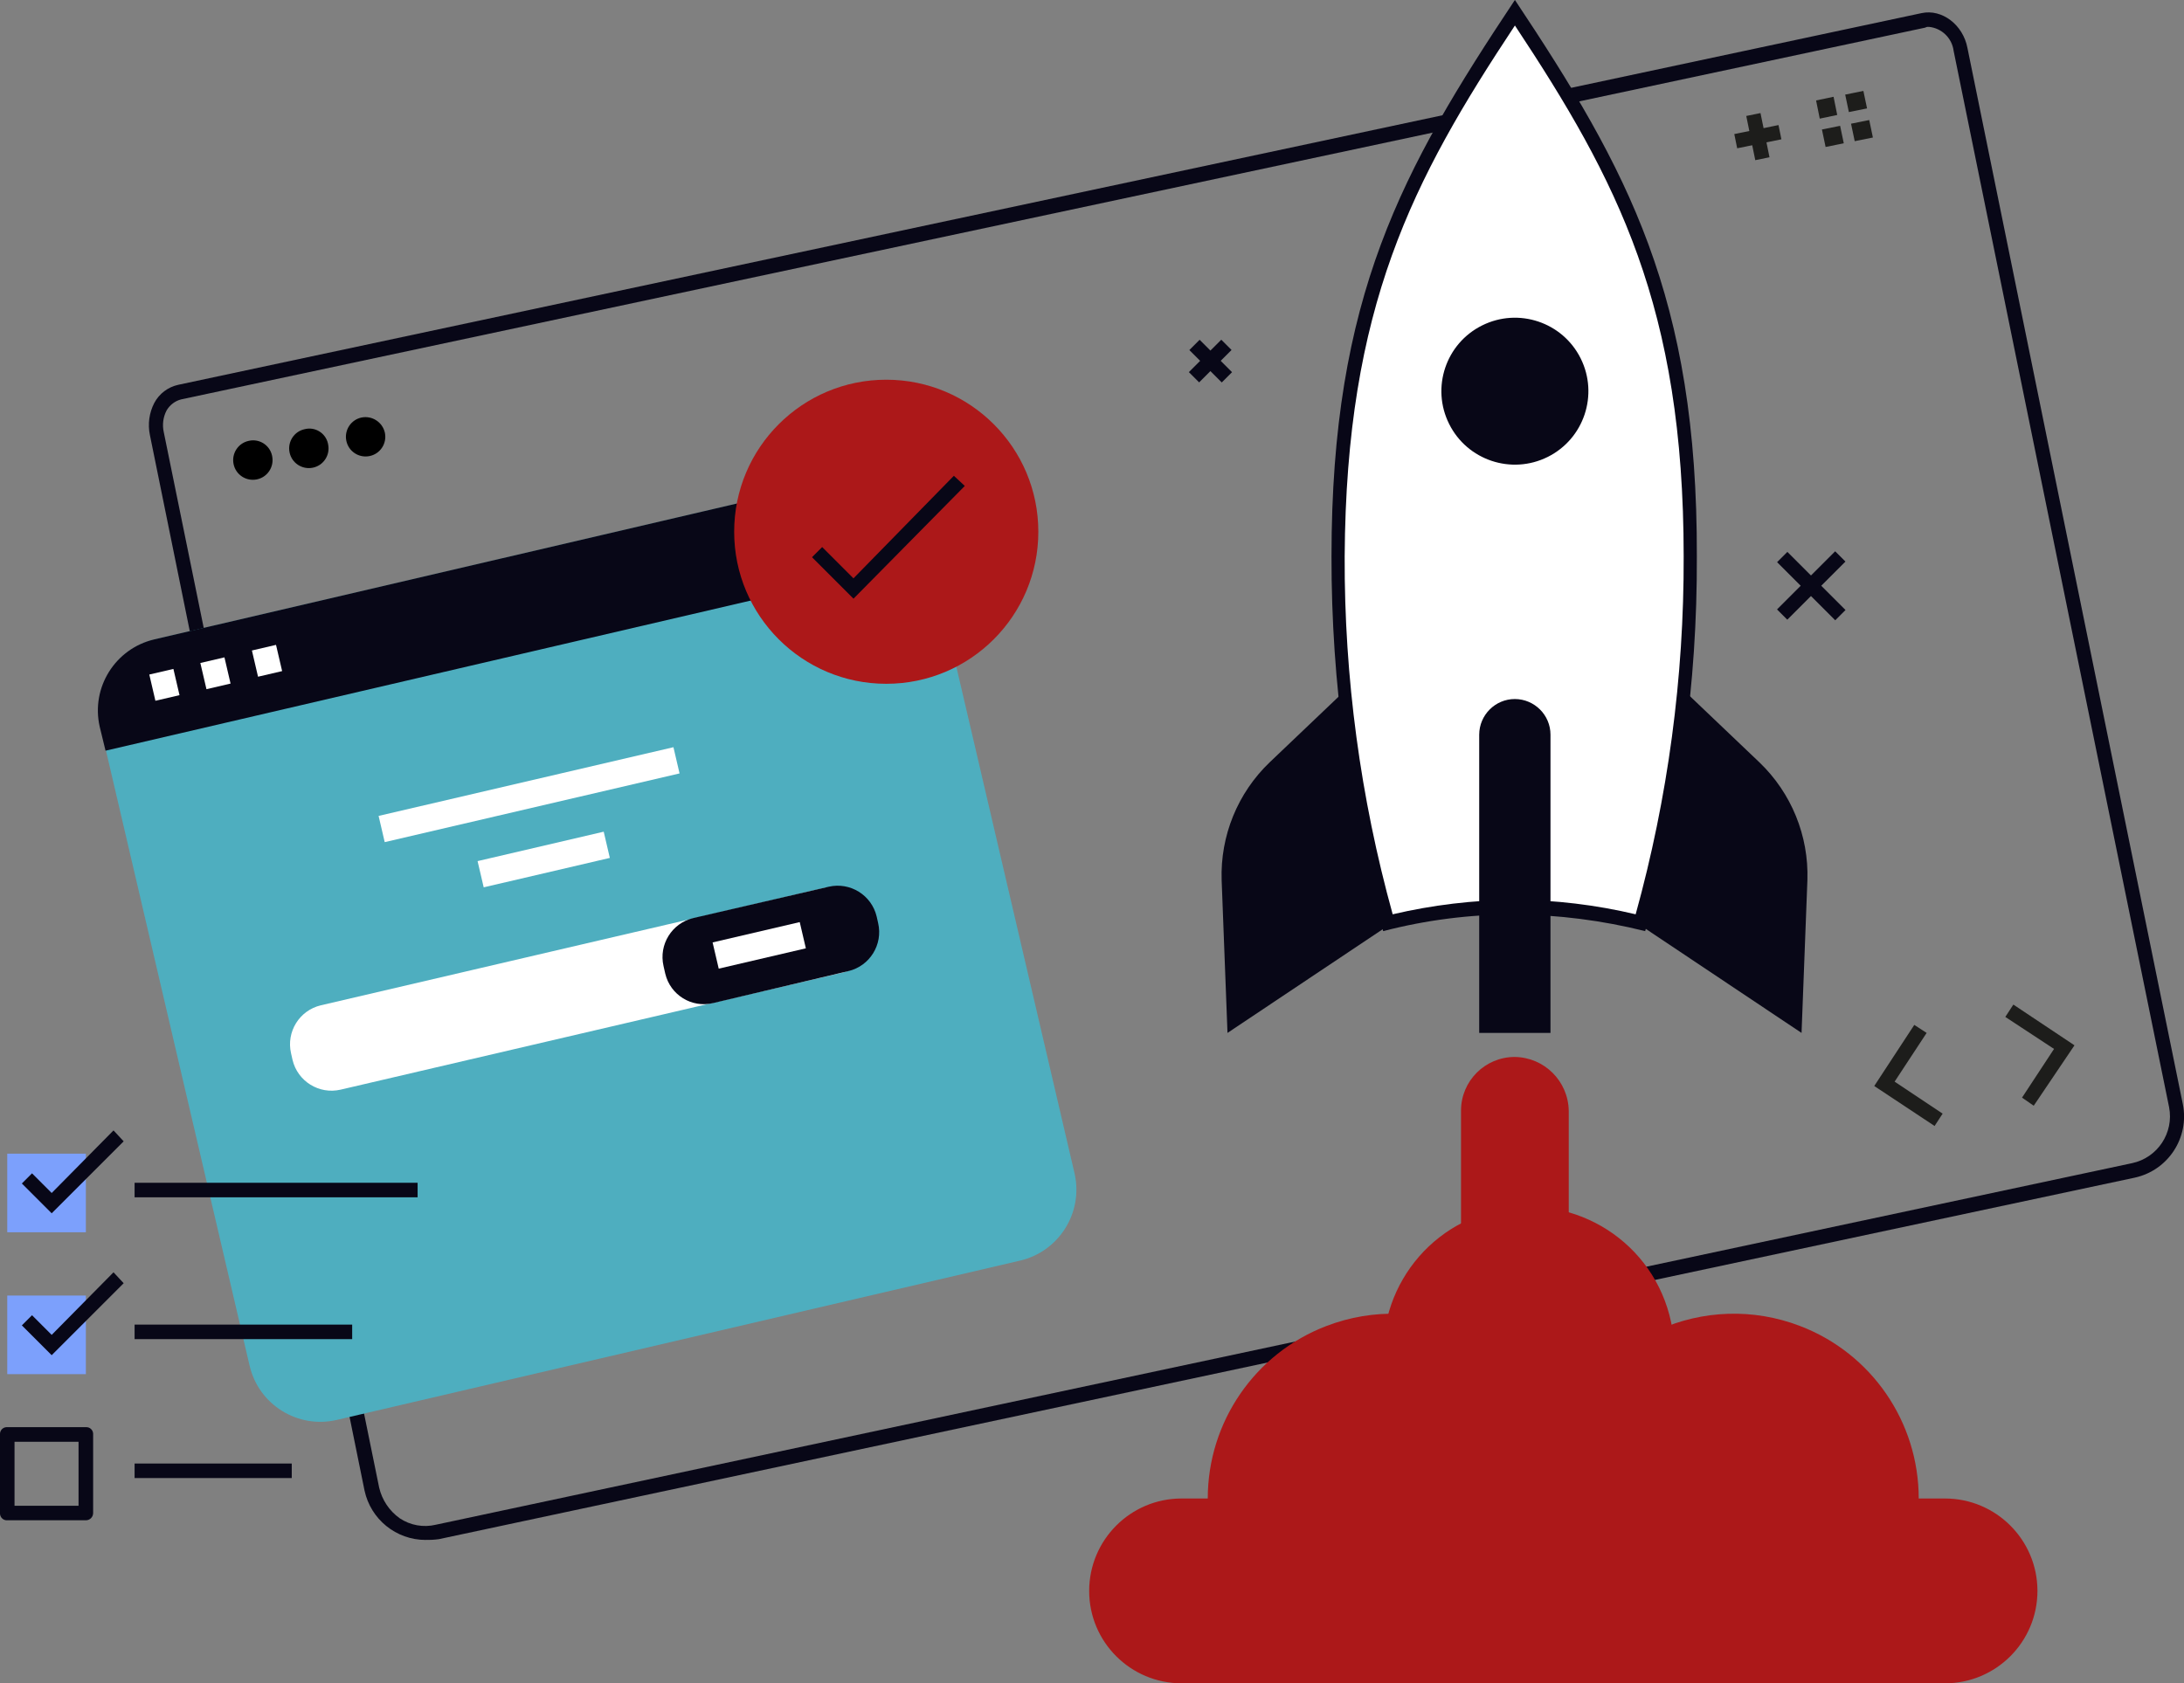
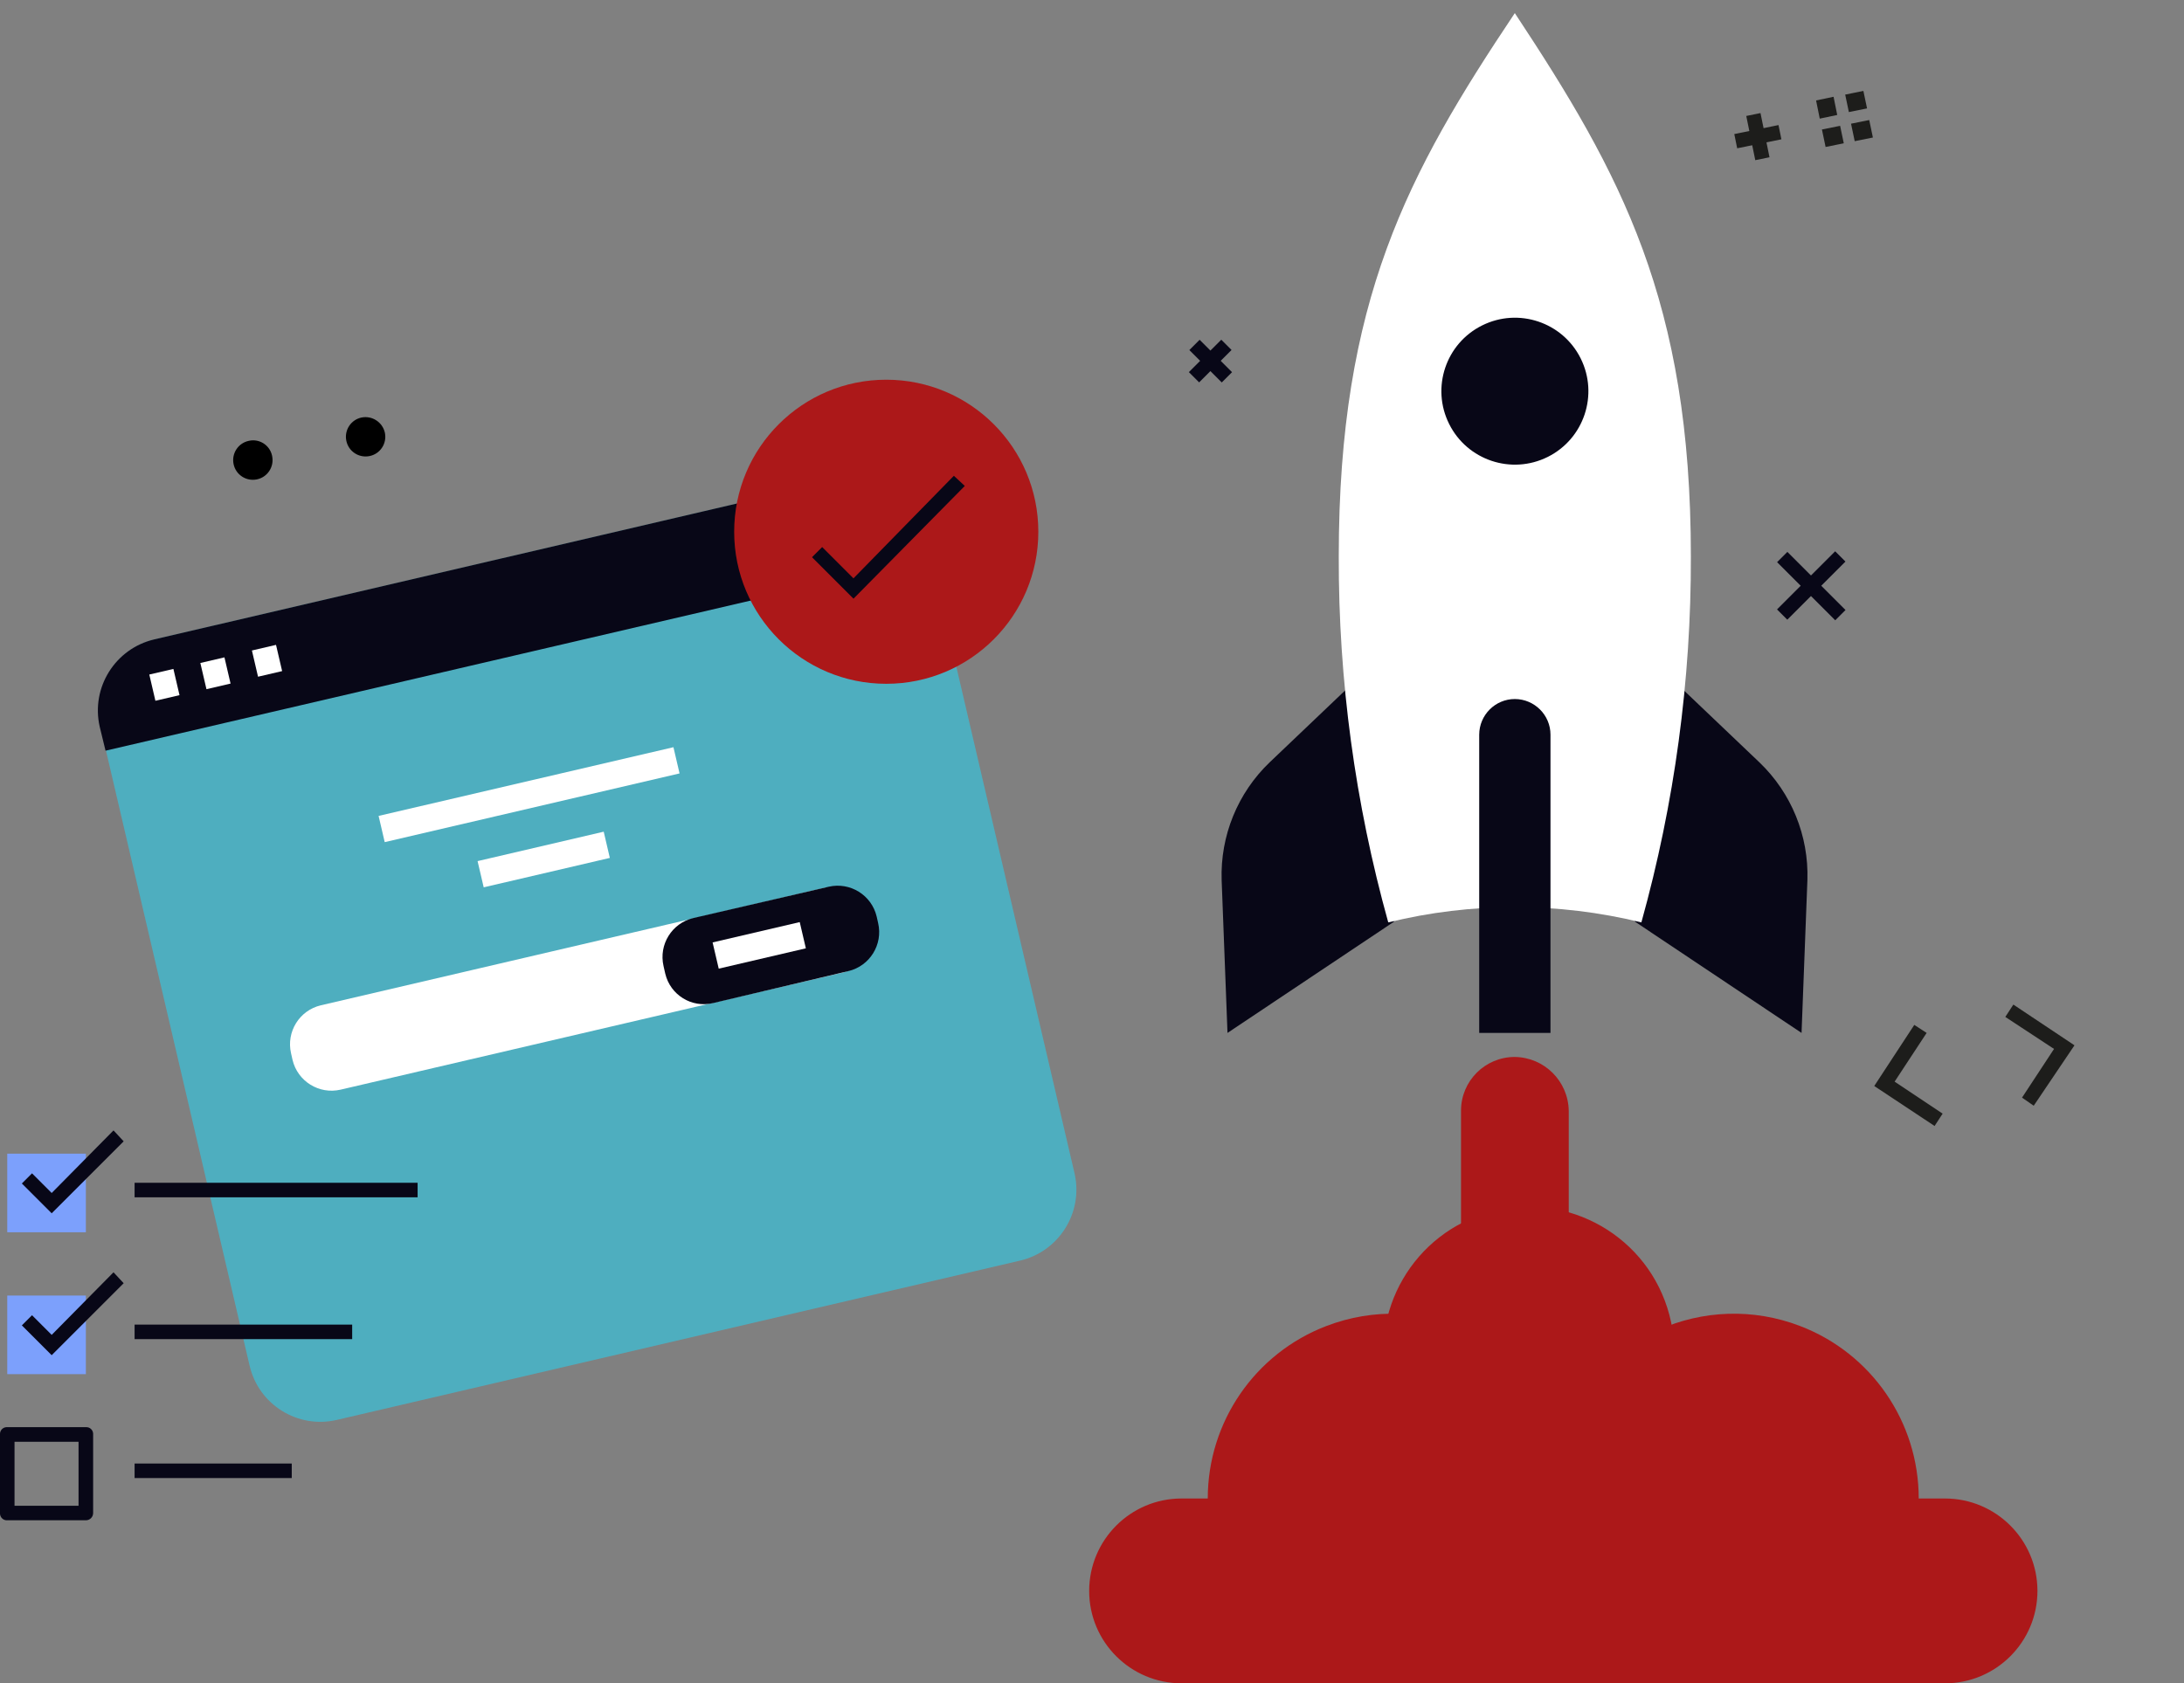
<svg xmlns="http://www.w3.org/2000/svg" id="Livello_2" data-name="Livello 2" viewBox="0 0 339.78 261.94">
  <rect x="0" y="0" width="339.78" height="261.94" fill="#808080" stroke="none" />
  <defs>
    <style>      .cls-1 {        fill: none;      }      .cls-2 {        fill: #080717;      }      .cls-3 {        fill: #1d1d1b;      }      .cls-4 {        fill: #7ca0fc;      }      .cls-5 {        fill: #fff;      }      .cls-6 {        fill: #ac1819;      }      .cls-7 {        fill: #4eaebf;      }      .cls-8 {        clip-path: url(#clippath);      }    </style>
    <clipPath id="clippath">
      <rect class="cls-1" width="339.78" height="261.94" />
    </clipPath>
  </defs>
  <g id="Livello_1-2" data-name="Livello 1">
    <g class="cls-8">
      <g id="Raggruppa_236" data-name="Raggruppa 236">
-         <path id="Tracciato_656" data-name="Tracciato 656" class="cls-2" d="M66.22,239.64c-4.59,0-8.55-3.21-9.51-7.7L23.32,67.69c-.35-1.69-.11-3.45.68-4.98.77-1.45,2.13-2.48,3.74-2.83L298.96,2.04c3.17-.68,6.45,1.81,7.13,5.43l33.51,164.36c1.04,5.21-2.28,10.29-7.47,11.43l-263.86,56.26c-.67.09-1.36.13-2.04.11M300.09,4.19c-.2-.03-.4.01-.57.11L28.19,62.15c-.95.24-1.76.86-2.26,1.7-.55,1.04-.71,2.25-.45,3.4l33.51,164.25c.45,1.92,1.57,3.6,3.17,4.75,1.66,1.12,3.71,1.49,5.66,1.02l263.87-56.26c3.98-.84,6.55-4.72,5.77-8.72L303.94,7.92c-.25-1.99-1.85-3.55-3.85-3.74" />
        <path id="Tracciato_657" data-name="Tracciato 657" d="M42.34,70.98c.34,1.66-.72,3.28-2.38,3.62-1.66.34-3.28-.72-3.62-2.38-.34-1.66.72-3.28,2.38-3.62,1.62-.37,3.24.66,3.6,2.28,0,.03.01.06.02.1" />
-         <path id="Tracciato_658" data-name="Tracciato 658" d="M51.05,69.16c.34,1.66-.72,3.28-2.38,3.62-1.66.34-3.28-.72-3.62-2.38-.34-1.66.72-3.28,2.38-3.62,1.59-.39,3.19.59,3.58,2.18.02.07.03.13.04.2" />
        <path id="Tracciato_659" data-name="Tracciato 659" d="M59.88,67.35c.34,1.66-.72,3.28-2.38,3.62-1.66.34-3.28-.72-3.62-2.38-.34-1.66.72-3.28,2.38-3.62,1.65-.32,3.26.73,3.62,2.38" />
        <path id="Tracciato_660" data-name="Tracciato 660" class="cls-3" d="M300.99,175.23l-9.4-6.23,6.23-9.51,1.92,1.25-4.98,7.58,7.47,4.98-1.25,1.92Z" />
        <path id="Tracciato_661" data-name="Tracciato 661" class="cls-3" d="M316.39,172.06l-1.81-1.25,4.98-7.58-7.58-4.98,1.25-1.92,9.51,6.34-6.34,9.4Z" />
        <rect id="Rettangolo_194" data-name="Rettangolo 194" class="cls-3" x="272.36" y="17.77" width="2.26" height="7.02" transform="translate(1.25 54.98) rotate(-11.51)" />
        <rect id="Rettangolo_195" data-name="Rettangolo 195" class="cls-3" x="269.97" y="20.14" width="7.02" height="2.26" transform="translate(1.25 54.95) rotate(-11.5)" />
        <path id="Tracciato_662" data-name="Tracciato 662" class="cls-3" d="M285.26,15.06l-2.72.57.57,2.83,2.72-.57-.57-2.83Z" />
        <path id="Tracciato_663" data-name="Tracciato 663" class="cls-3" d="M286.28,19.58l-2.83.57.57,2.72,2.83-.57-.57-2.72Z" />
        <path id="Tracciato_664" data-name="Tracciato 664" class="cls-3" d="M289.9,14.15l-2.83.57.57,2.72,2.83-.57-.57-2.72Z" />
        <path id="Tracciato_665" data-name="Tracciato 665" class="cls-3" d="M290.81,18.68l-2.83.57.57,2.72,2.83-.57-.57-2.72Z" />
        <path id="Tracciato_666" data-name="Tracciato 666" class="cls-2" d="M216.89,143.42l-25.92,17.32-.91-23.77c-.23-6.9,2.49-13.57,7.47-18.34l16.87-16.07,2.49,40.86Z" />
        <path id="Tracciato_667" data-name="Tracciato 667" class="cls-2" d="M254.36,143.42l25.92,17.32.91-23.77c.23-6.9-2.49-13.57-7.47-18.34l-16.87-16.07-2.49,40.86Z" />
        <path id="Tracciato_668" data-name="Tracciato 668" class="cls-5" d="M215.98,143.54c-5.16-18.54-7.75-37.7-7.7-56.94,0-39.85,10.75-59.66,27.39-84.56,16.53,25.02,27.39,44.83,27.39,84.56.05,19.24-2.54,38.4-7.7,56.94-12.94-3.17-26.45-3.17-39.39,0" />
-         <path id="Tracciato_669" data-name="Tracciato 669" class="cls-2" d="M235.68,3.96c15.96,24.11,26.26,43.81,26.26,82.63.06,18.82-2.45,37.56-7.47,55.69-6.19-1.47-12.54-2.23-18.9-2.26-6.37.05-12.71.81-18.9,2.26-5.02-18.14-7.54-36.87-7.47-55.69.23-38.83,10.53-58.52,26.49-82.63M235.68,0c-17.55,26.38-28.53,46.18-28.53,86.6-.03,19.71,2.68,39.33,8.04,58.3,6.65-1.73,13.5-2.6,20.38-2.6,6.87.06,13.71.93,20.38,2.6,5.41-18.96,8.12-38.58,8.04-58.3.11-40.41-10.75-60.22-28.3-86.6" />
        <path id="Tracciato_670" data-name="Tracciato 670" class="cls-2" d="M235.68,108.78h0c-3.06,0-5.54,2.49-5.55,5.55v46.41h11.09v-46.41c0-3.06-2.49-5.54-5.55-5.55" />
        <path id="Tracciato_671" data-name="Tracciato 671" class="cls-2" d="M230.59,50.64c5.65-2.81,12.52-.51,15.33,5.14,2.81,5.65.51,12.52-5.14,15.33-5.65,2.81-12.52.51-15.33-5.14-2.82-5.65-.52-12.52,5.14-15.33,0,0,0,0,0,0" />
        <path id="Tracciato_672" data-name="Tracciato 672" class="cls-6" d="M244.39,261.83c10.75,0,19.47-8.72,19.47-19.47s-8.72-19.47-19.47-19.47h-.91c-5.68-14.82-22.31-22.23-37.13-16.54-11.12,4.26-18.45,14.94-18.45,26.84h-4.08c-7.94,0-14.37,6.45-14.37,14.39,0,7.93,6.43,14.36,14.37,14.37h60.56v-.11Z" />
        <path id="Tracciato_673" data-name="Tracciato 673" class="cls-6" d="M242.02,261.83c-10.75,0-19.47-8.72-19.47-19.47s8.72-19.47,19.47-19.47h.91c5.68-14.82,22.31-22.23,37.13-16.54,11.12,4.26,18.45,14.94,18.45,26.84h4.08c7.94,0,14.38,6.43,14.39,14.37,0,7.94-6.43,14.38-14.37,14.39h-60.58v-.11Z" />
        <path id="Tracciato_674" data-name="Tracciato 674" class="cls-6" d="M232.01,188.55c12.08-3.22,24.49,3.97,27.7,16.05,3.22,12.08-3.97,24.49-16.05,27.7-12.08,3.22-24.49-3.97-27.7-16.05h0c-3.22-12.08,3.97-24.49,16.05-27.7" />
        <path id="Tracciato_675" data-name="Tracciato 675" class="cls-6" d="M235.68,164.48h0c-4.62-.01-8.37,3.72-8.38,8.34,0,.01,0,.03,0,.04v22.3c0,4.63,3.75,8.38,8.38,8.38s8.38-3.75,8.38-8.38v-22.3c-.07-4.6-3.78-8.31-8.38-8.38" />
        <path id="Tracciato_676" data-name="Tracciato 676" class="cls-7" d="M158.7,196.17l-106.29,24.79c-6.07,1.42-12.14-2.34-13.57-8.41,0-.03-.01-.05-.02-.08L15.62,113.09c-1.42-6.07,2.34-12.14,8.41-13.57.03,0,.05-.01.08-.02l106.29-24.79c6.07-1.42,12.14,2.34,13.57,8.41,0,.03.01.05.02.08l23.21,99.5c1.32,6.06-2.46,12.05-8.49,13.47" />
        <path id="Tracciato_677" data-name="Tracciato 677" class="cls-2" d="M144.78,86.94l-.91-3.74c-1.43-6.08-7.49-9.87-13.58-8.49l-106.29,24.79c-6.08,1.43-9.87,7.49-8.49,13.58l.91,3.74,128.37-29.88Z" />
        <path id="Tracciato_678" data-name="Tracciato 678" class="cls-5" d="M45.51,164.93l-.23-1.02c-.77-3.34,1.3-6.68,4.64-7.47l78.11-18.22c3.34-.77,6.68,1.3,7.47,4.64l.23,1.02c.77,3.34-1.3,6.68-4.64,7.47l-78.11,18.22c-3.34.77-6.68-1.3-7.47-4.64" />
        <path id="Tracciato_679" data-name="Tracciato 679" class="cls-2" d="M103.46,151.35l-.23-1.02c-.77-3.34,1.3-6.68,4.64-7.47l21.05-4.87c3.34-.77,6.68,1.3,7.47,4.64l.23,1.02c.77,3.34-1.3,6.68-4.64,7.47l-21.05,4.98c-3.32.79-6.64-1.26-7.43-4.58-.01-.06-.03-.12-.04-.18" />
        <rect id="Rettangolo_196" data-name="Rettangolo 196" class="cls-5" x="74.51" y="131.66" width="20.15" height="4.19" transform="translate(-28.17 22.71) rotate(-13.13)" />
        <rect id="Rettangolo_197" data-name="Rettangolo 197" class="cls-5" x="58.76" y="121.57" width="47.1" height="4.19" transform="translate(-25.92 21.91) rotate(-13.12)" />
        <rect id="Rettangolo_198" data-name="Rettangolo 198" class="cls-5" x="111.17" y="145.01" width="13.92" height="4.19" transform="translate(-30.34 30.69) rotate(-13.13)" />
        <rect id="Rettangolo_199" data-name="Rettangolo 199" class="cls-5" x="23.65" y="104.48" width="3.85" height="4.19" transform="translate(-23.47 8.56) rotate(-13.09)" />
        <rect id="Rettangolo_200" data-name="Rettangolo 200" class="cls-5" x="31.59" y="102.68" width="3.85" height="4.19" transform="translate(-22.92 10.35) rotate(-13.13)" />
        <rect id="Rettangolo_201" data-name="Rettangolo 201" class="cls-5" x="39.62" y="100.74" width="3.85" height="4.19" transform="translate(-22.26 12.11) rotate(-13.12)" />
        <path id="Tracciato_680" data-name="Tracciato 680" class="cls-6" d="M137.88,59.09c13.07,0,23.66,10.59,23.66,23.66s-10.59,23.66-23.66,23.66-23.66-10.59-23.66-23.66h0c0-13.07,10.59-23.66,23.66-23.66h0" />
        <path id="Tracciato_681" data-name="Tracciato 681" class="cls-2" d="M132.78,93.16l-6.45-6.45,1.58-1.58,4.87,4.87,15.62-15.96,1.7,1.58-17.32,17.55Z" />
        <rect id="Rettangolo_202" data-name="Rettangolo 202" class="cls-4" x="1.13" y="179.53" width="12.23" height="12.23" />
        <rect id="Rettangolo_203" data-name="Rettangolo 203" class="cls-4" x="1.13" y="201.61" width="12.23" height="12.23" />
        <path id="Tracciato_682" data-name="Tracciato 682" class="cls-2" d="M13.36,236.58H1.13C.54,236.62.04,236.17,0,235.58c0-.04,0-.09,0-.13v-12.23c-.04-.59.41-1.1,1-1.13.04,0,.09,0,.13,0h12.23c.59-.04,1.1.41,1.13,1,0,.04,0,.09,0,.13v12.23c0,.63-.51,1.13-1.13,1.13M2.26,234.32h9.96v-9.96H2.26v9.96Z" />
        <rect id="Rettangolo_204" data-name="Rettangolo 204" class="cls-2" x="20.94" y="184.06" width="44.03" height="2.26" />
        <path id="Tracciato_683" data-name="Tracciato 683" class="cls-2" d="M8.04,188.81l-4.64-4.64,1.58-1.58,3.06,3.06,9.62-9.74,1.58,1.7-11.21,11.21Z" />
        <rect id="Rettangolo_205" data-name="Rettangolo 205" class="cls-2" x="20.94" y="206.13" width="33.85" height="2.26" />
        <rect id="Rettangolo_206" data-name="Rettangolo 206" class="cls-2" x="20.94" y="227.75" width="24.45" height="2.26" />
        <path id="Tracciato_684" data-name="Tracciato 684" class="cls-2" d="M8.04,210.89l-4.64-4.64,1.58-1.58,3.06,3.06,9.62-9.74,1.58,1.7-11.21,11.21Z" />
        <rect id="Rettangolo_207" data-name="Rettangolo 207" class="cls-2" x="184.72" y="55.06" width="7.13" height="2.26" transform="translate(15.41 149.59) rotate(-45)" />
        <rect id="Rettangolo_208" data-name="Rettangolo 208" class="cls-2" x="187.23" y="52.63" width="2.26" height="7.13" transform="translate(15.43 149.65) rotate(-45)" />
        <rect id="Rettangolo_209" data-name="Rettangolo 209" class="cls-2" x="275.39" y="89.98" width="12.79" height="2.26" transform="translate(18.11 225.94) rotate(-45)" />
        <rect id="Rettangolo_210" data-name="Rettangolo 210" class="cls-2" x="280.66" y="84.81" width="2.26" height="12.79" transform="translate(18.05 225.97) rotate(-45)" />
      </g>
    </g>
  </g>
</svg>